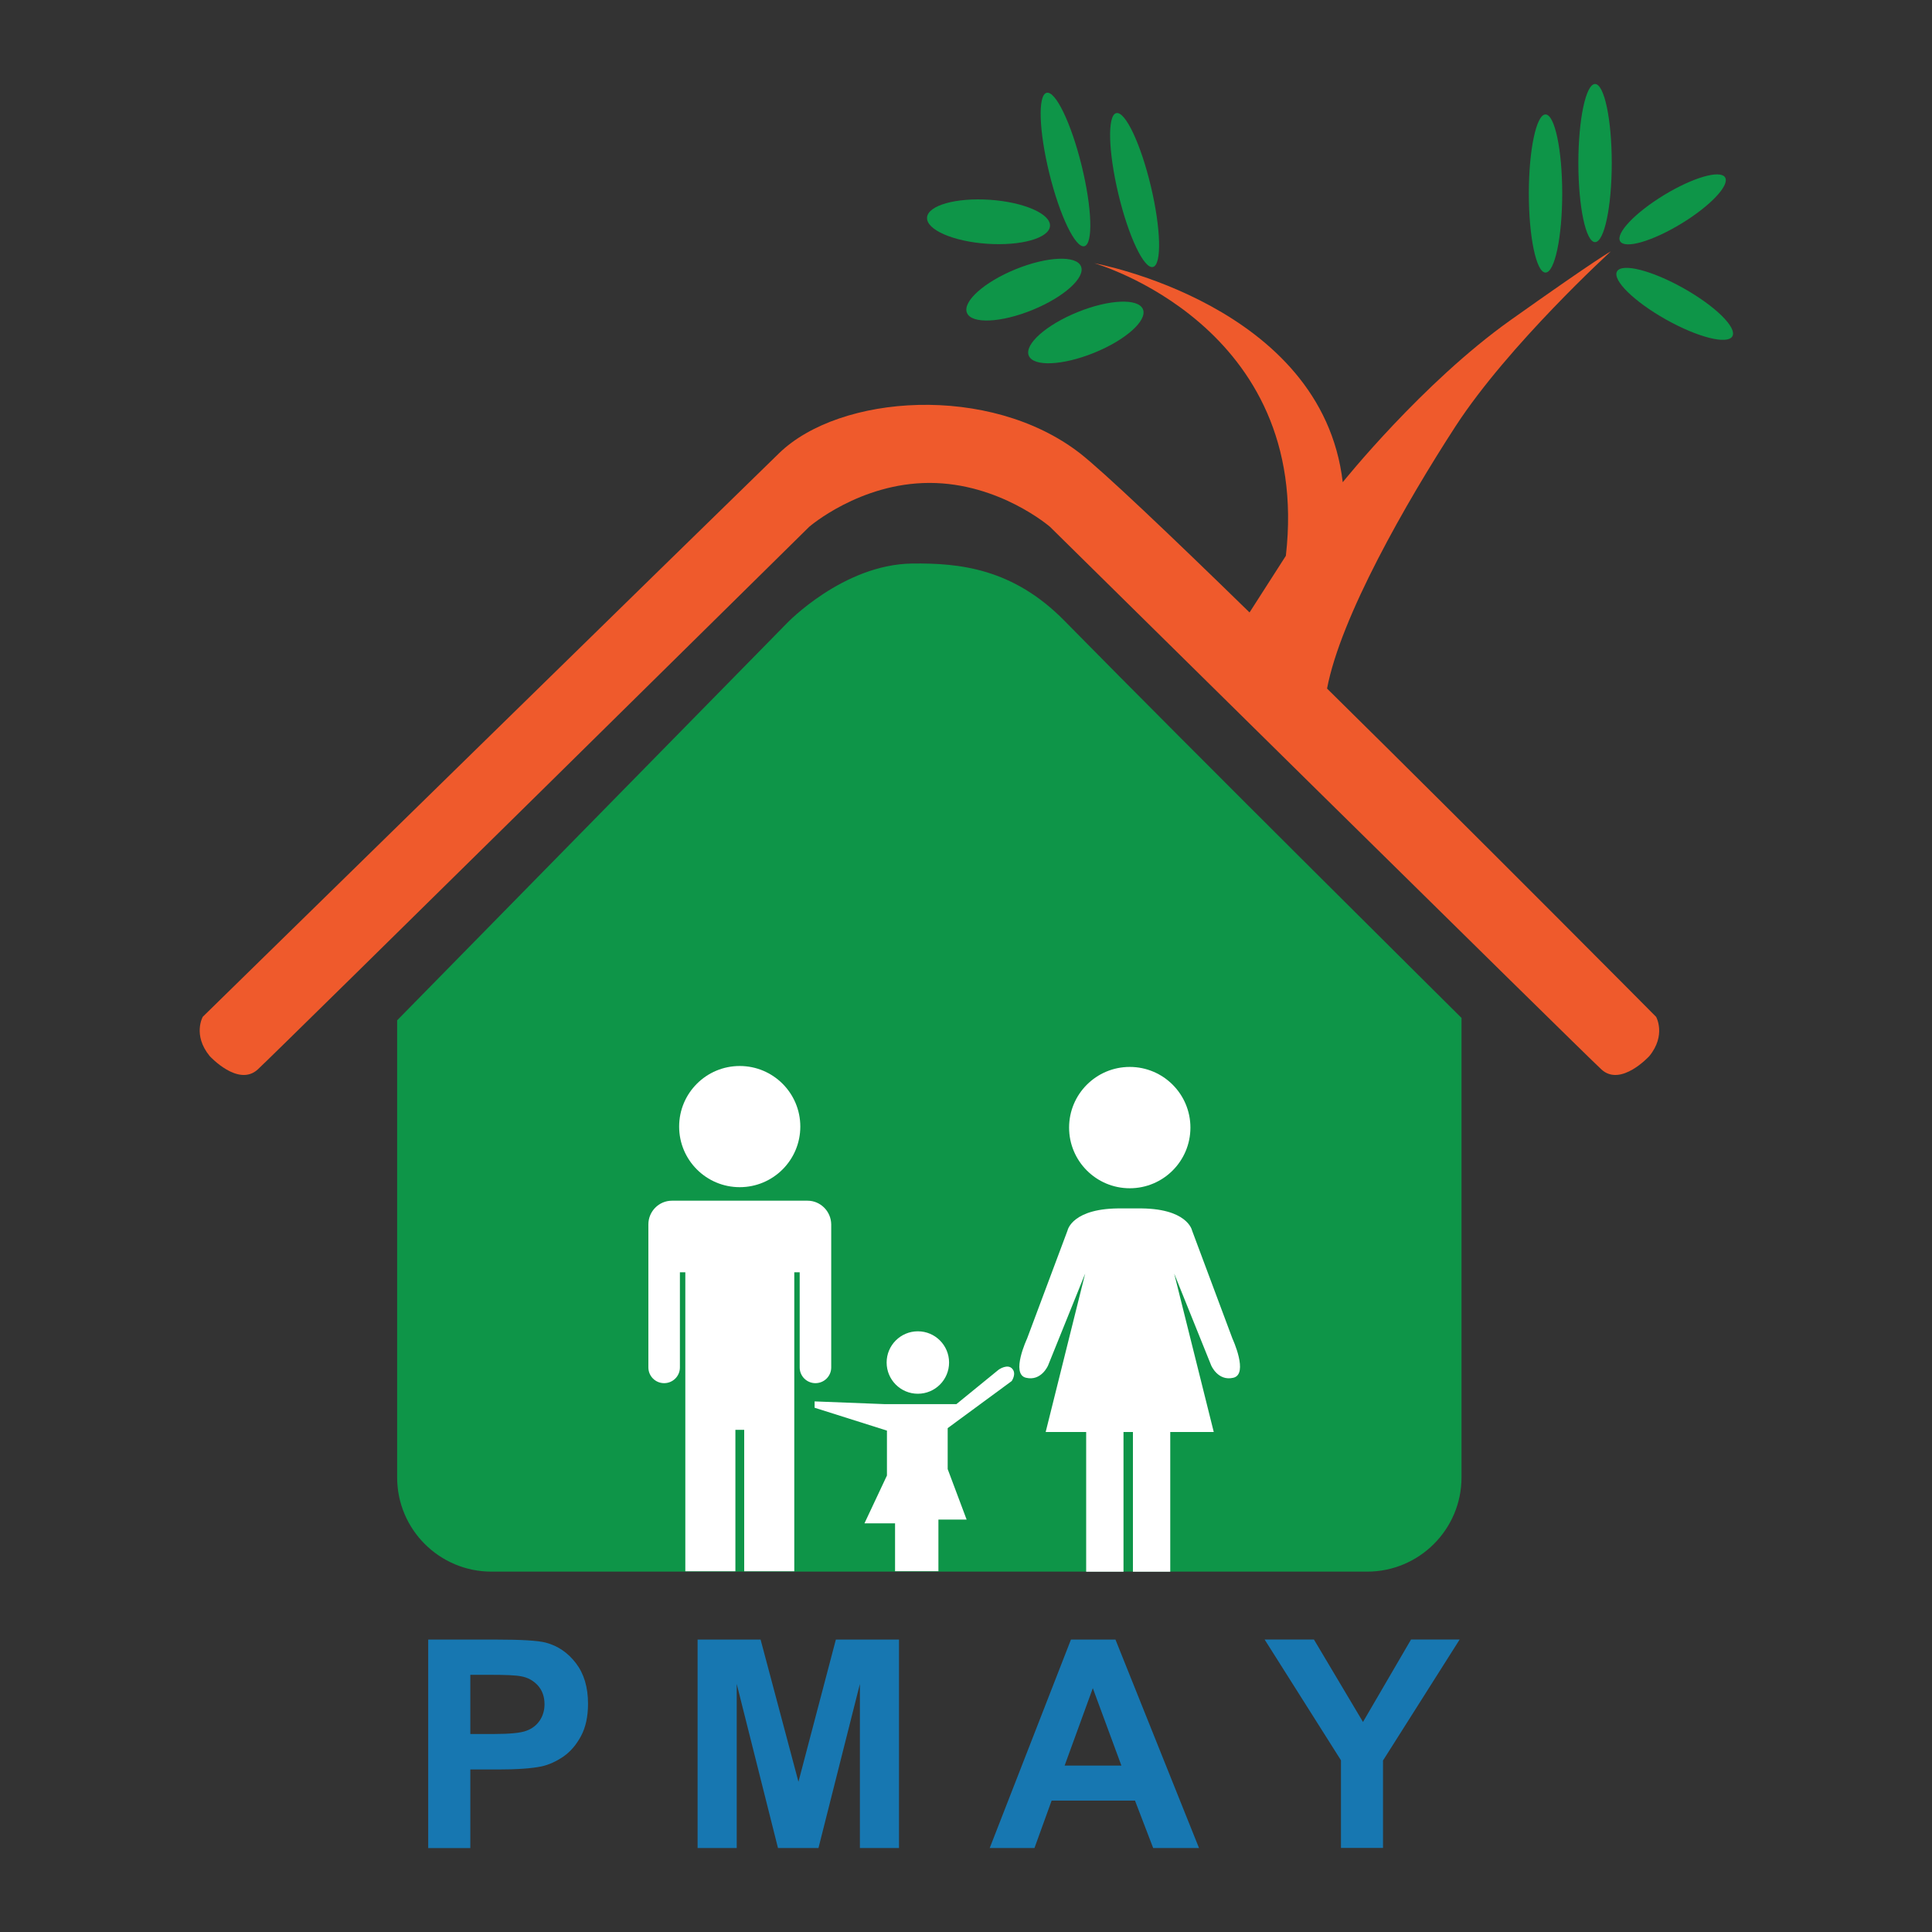
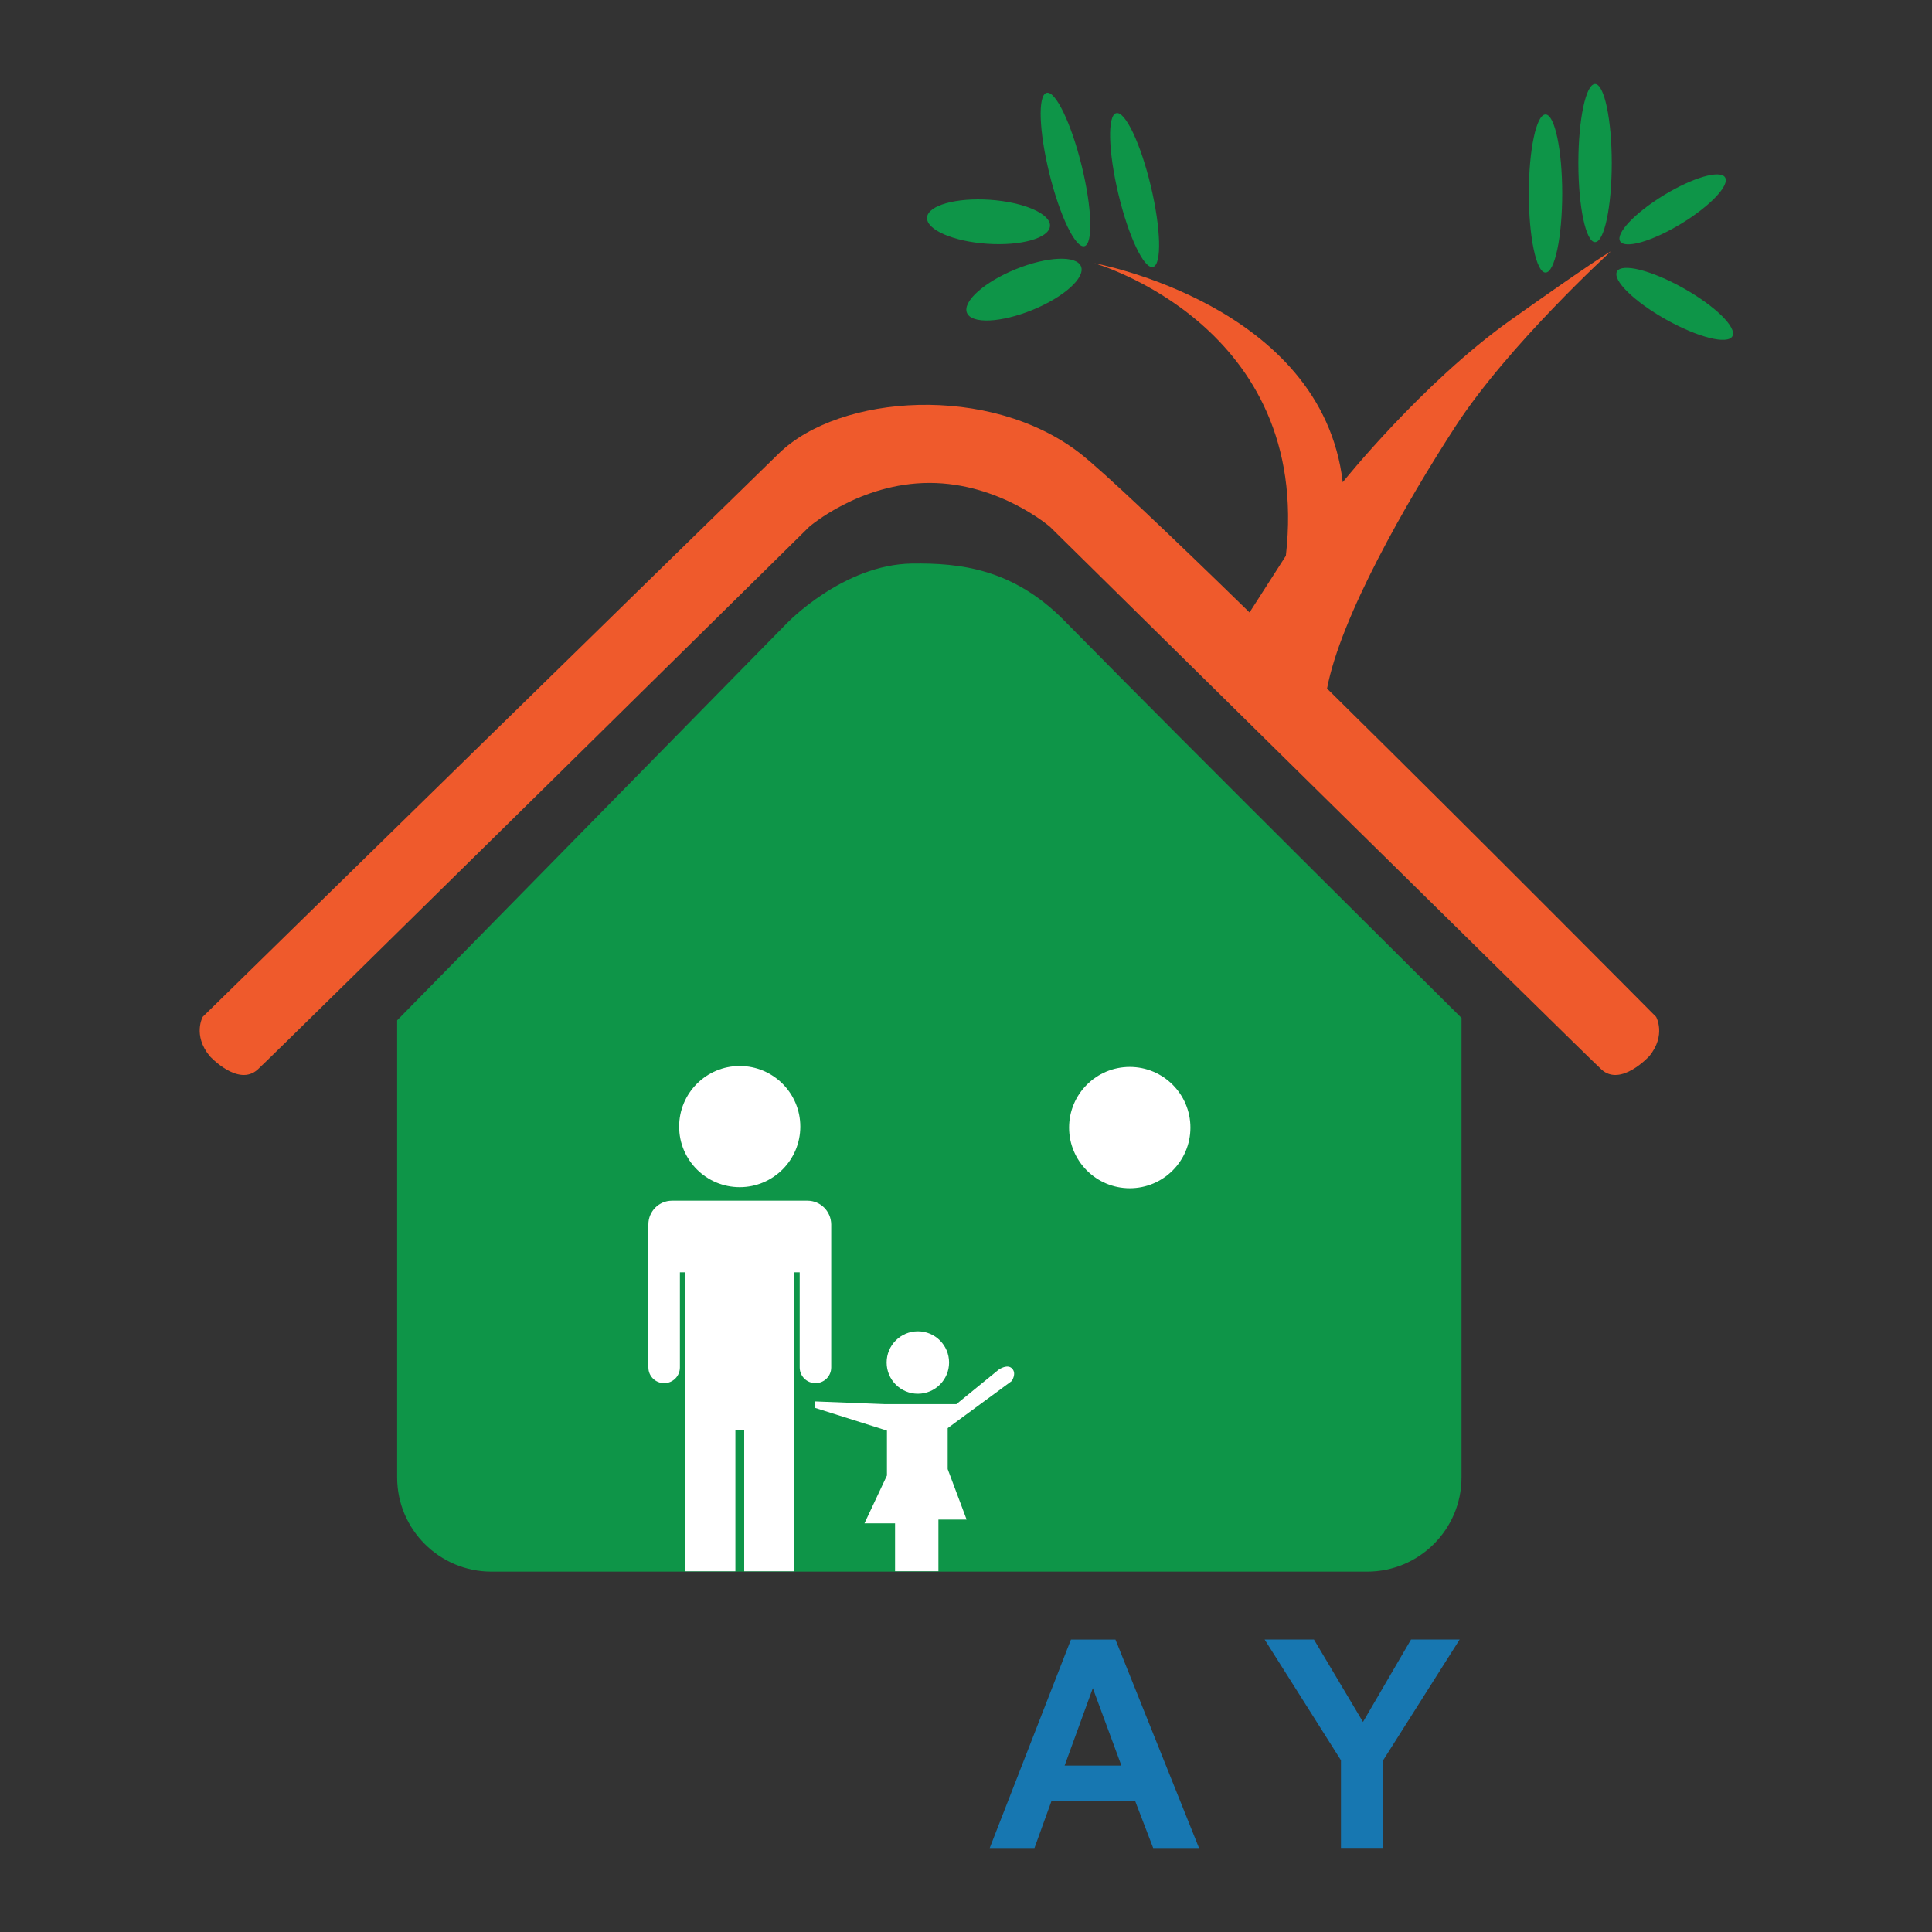
<svg xmlns="http://www.w3.org/2000/svg" version="1.1" id="Layer_1" x="0px" y="0px" width="25px" height="25px" viewBox="0 0 25 25" enable-background="new 0 0 25 25" xml:space="preserve">
  <rect x="0" y="0" width="25" height="25" fill="#333333" stroke="none" />
  <line fill-rule="evenodd" clip-rule="evenodd" fill="#F6851F" x1="-7.863" y1="6.569" x2="-7.852" y2="6.579" />
-   <path fill-rule="evenodd" clip-rule="evenodd" fill="#F6851F" d="M-13.344,2.75" />
  <g>
    <g>
      <path fill="#0E9548" d="M13.776,8.035c-0.67-0.683-1.364-0.75-1.972-0.743c-0.897,0.012-1.623,0.774-1.623,0.774l-5.042,5.137    v5.914c0,0.674,0.547,1.22,1.222,1.22h11.329c0.674,0,1.222-0.546,1.222-1.22v-5.945C18.913,13.172,15.479,9.768,13.776,8.035z" />
      <path fill="#EF5A2C" d="M21.43,13.158c0,0-2.221-2.24-4.258-4.248c0.175-0.925,1.021-2.406,1.664-3.396    c0.686-1.054,2.008-2.261,2.008-2.261s-0.152,0.076-1.297,0.889c-1.144,0.813-2.172,2.098-2.172,2.098    c-0.269-2.301-3.215-2.834-3.215-2.834s2.821,0.801,2.479,3.786l-0.47,0.733c-1.03-1.005-1.889-1.821-2.196-2.061    c-1.166-0.902-3.104-0.763-3.891,0c-0.883,0.857-7.458,7.293-7.458,7.293s-0.134,0.235,0.089,0.508c0,0,0.37,0.406,0.623,0.173    c0.252-0.232,7.135-7.021,7.135-7.021s0.654-0.568,1.557-0.568c0.904,0,1.559,0.568,1.559,0.568s6.882,6.789,7.135,7.021    c0.251,0.233,0.621-0.173,0.621-0.173C21.563,13.394,21.43,13.158,21.43,13.158z" />
      <ellipse fill="#0E9548" cx="19.999" cy="2.504" rx="0.216" ry="1.023" />
      <ellipse fill="#0E9548" cx="20.64" cy="2.11" rx="0.216" ry="1.023" />
      <ellipse transform="matrix(0.52 0.854 -0.854 0.52 12.7 -17.189)" fill="#0E9548" cx="21.65" cy="2.71" rx="0.216" ry="0.795" />
      <ellipse transform="matrix(-0.49 0.872 -0.872 -0.49 35.701 -13.039)" fill="#0E9548" cx="21.663" cy="3.917" rx="0.232" ry="0.856" />
      <ellipse transform="matrix(0.973 -0.232 0.232 0.973 -0.171 3.47)" fill="#0E9548" cx="14.678" cy="2.461" rx="0.216" ry="1.023" />
      <ellipse transform="matrix(0.971 -0.239 0.239 0.971 -0.123 3.363)" fill="#0E9548" cx="13.787" cy="2.189" rx="0.215" ry="1.022" />
      <ellipse transform="matrix(0.069 -0.998 0.998 0.069 9.042 15.43)" fill="#0E9548" cx="12.784" cy="2.873" rx="0.285" ry="0.797" />
      <ellipse transform="matrix(-0.377 -0.926 0.926 -0.377 14.778 17.43)" fill="#0E9548" cx="13.251" cy="3.745" rx="0.285" ry="0.797" />
-       <ellipse transform="matrix(-0.376 -0.927 0.927 -0.376 15.34 18.943)" fill="#0E9548" cx="14.047" cy="4.307" rx="0.284" ry="0.797" />
      <g>
        <circle fill="#FFFFFF" cx="9.572" cy="14.578" r="0.784" />
        <path fill="#FFFFFF" d="M10.45,15.537H8.695c-0.168,0-0.305,0.138-0.305,0.306v0.271v0.044v1.537     c0,0.112,0.091,0.203,0.204,0.203s0.204-0.091,0.204-0.203v-1.232h0.07v3.869h0.648v-1.83h0.114v1.83h0.648v-3.869h0.07v1.232     c0,0.112,0.091,0.203,0.204,0.203s0.204-0.091,0.204-0.203v-1.537v-0.044v-0.271C10.754,15.675,10.617,15.537,10.45,15.537z" />
      </g>
      <g>
        <circle fill="#FFFFFF" cx="14.619" cy="14.591" r="0.785" />
-         <path fill="#FFFFFF" d="M15.948,17.322l-0.523-1.4c0,0-0.058-0.296-0.71-0.285h-0.076h-0.038h-0.077     c-0.652-0.011-0.71,0.285-0.71,0.285l-0.524,1.4c0,0-0.215,0.458-0.014,0.506c0.199,0.048,0.286-0.159,0.286-0.159l0.48-1.189     l-0.511,2.05h0.524v1.808h0.483v-1.808h0.122v1.808h0.483v-1.808h0.563l-0.512-2.05l0.479,1.189c0,0,0.087,0.207,0.287,0.159     S15.948,17.322,15.948,17.322z" />
      </g>
      <circle fill="#FFFFFF" cx="11.877" cy="17.631" r="0.404" />
      <path fill="#FFFFFF" d="M11.583,20.331h0.56v-0.668h0.365l-0.245-0.653v-0.53l0.828-0.609c0,0,0.066-0.094,0.008-0.159    c-0.059-0.067-0.168,0.004-0.182,0.016s-0.541,0.441-0.541,0.441h-0.936l-0.899-0.035v0.082l0.936,0.296v0.581l-0.291,0.619h0.396    V20.331z" />
    </g>
    <g>
-       <path fill="#1777B1" d="M5.541,23.913v-2.697h0.875c0.332,0,0.547,0.013,0.648,0.04c0.154,0.041,0.284,0.129,0.388,0.265    c0.104,0.135,0.157,0.311,0.157,0.524c0,0.166-0.03,0.305-0.09,0.418s-0.136,0.202-0.229,0.267    c-0.092,0.063-0.187,0.106-0.282,0.127c-0.13,0.027-0.318,0.04-0.565,0.04H6.086v1.017H5.541z M6.086,21.672v0.766h0.298    c0.214,0,0.358-0.014,0.43-0.043c0.073-0.027,0.129-0.071,0.17-0.131c0.041-0.062,0.062-0.131,0.062-0.211    c0-0.098-0.029-0.179-0.086-0.243c-0.058-0.063-0.13-0.104-0.219-0.119c-0.065-0.013-0.196-0.019-0.392-0.019H6.086z" />
-       <path fill="#1777B1" d="M9.027,23.913v-2.697h0.815l0.49,1.84l0.484-1.84h0.817v2.697h-0.506V21.79l-0.536,2.123h-0.524    L9.533,21.79v2.123H9.027z" />
      <path fill="#1777B1" d="M15.515,23.913h-0.593L14.687,23.3h-1.079l-0.222,0.613h-0.579l1.051-2.697h0.576L15.515,23.913z     M14.511,22.847l-0.37-1.002l-0.365,1.002H14.511z" />
      <path fill="#1777B1" d="M17.352,23.913v-1.135l-0.988-1.563h0.638l0.635,1.067l0.622-1.067h0.629l-0.992,1.566v1.131H17.352z" />
    </g>
  </g>
</svg>